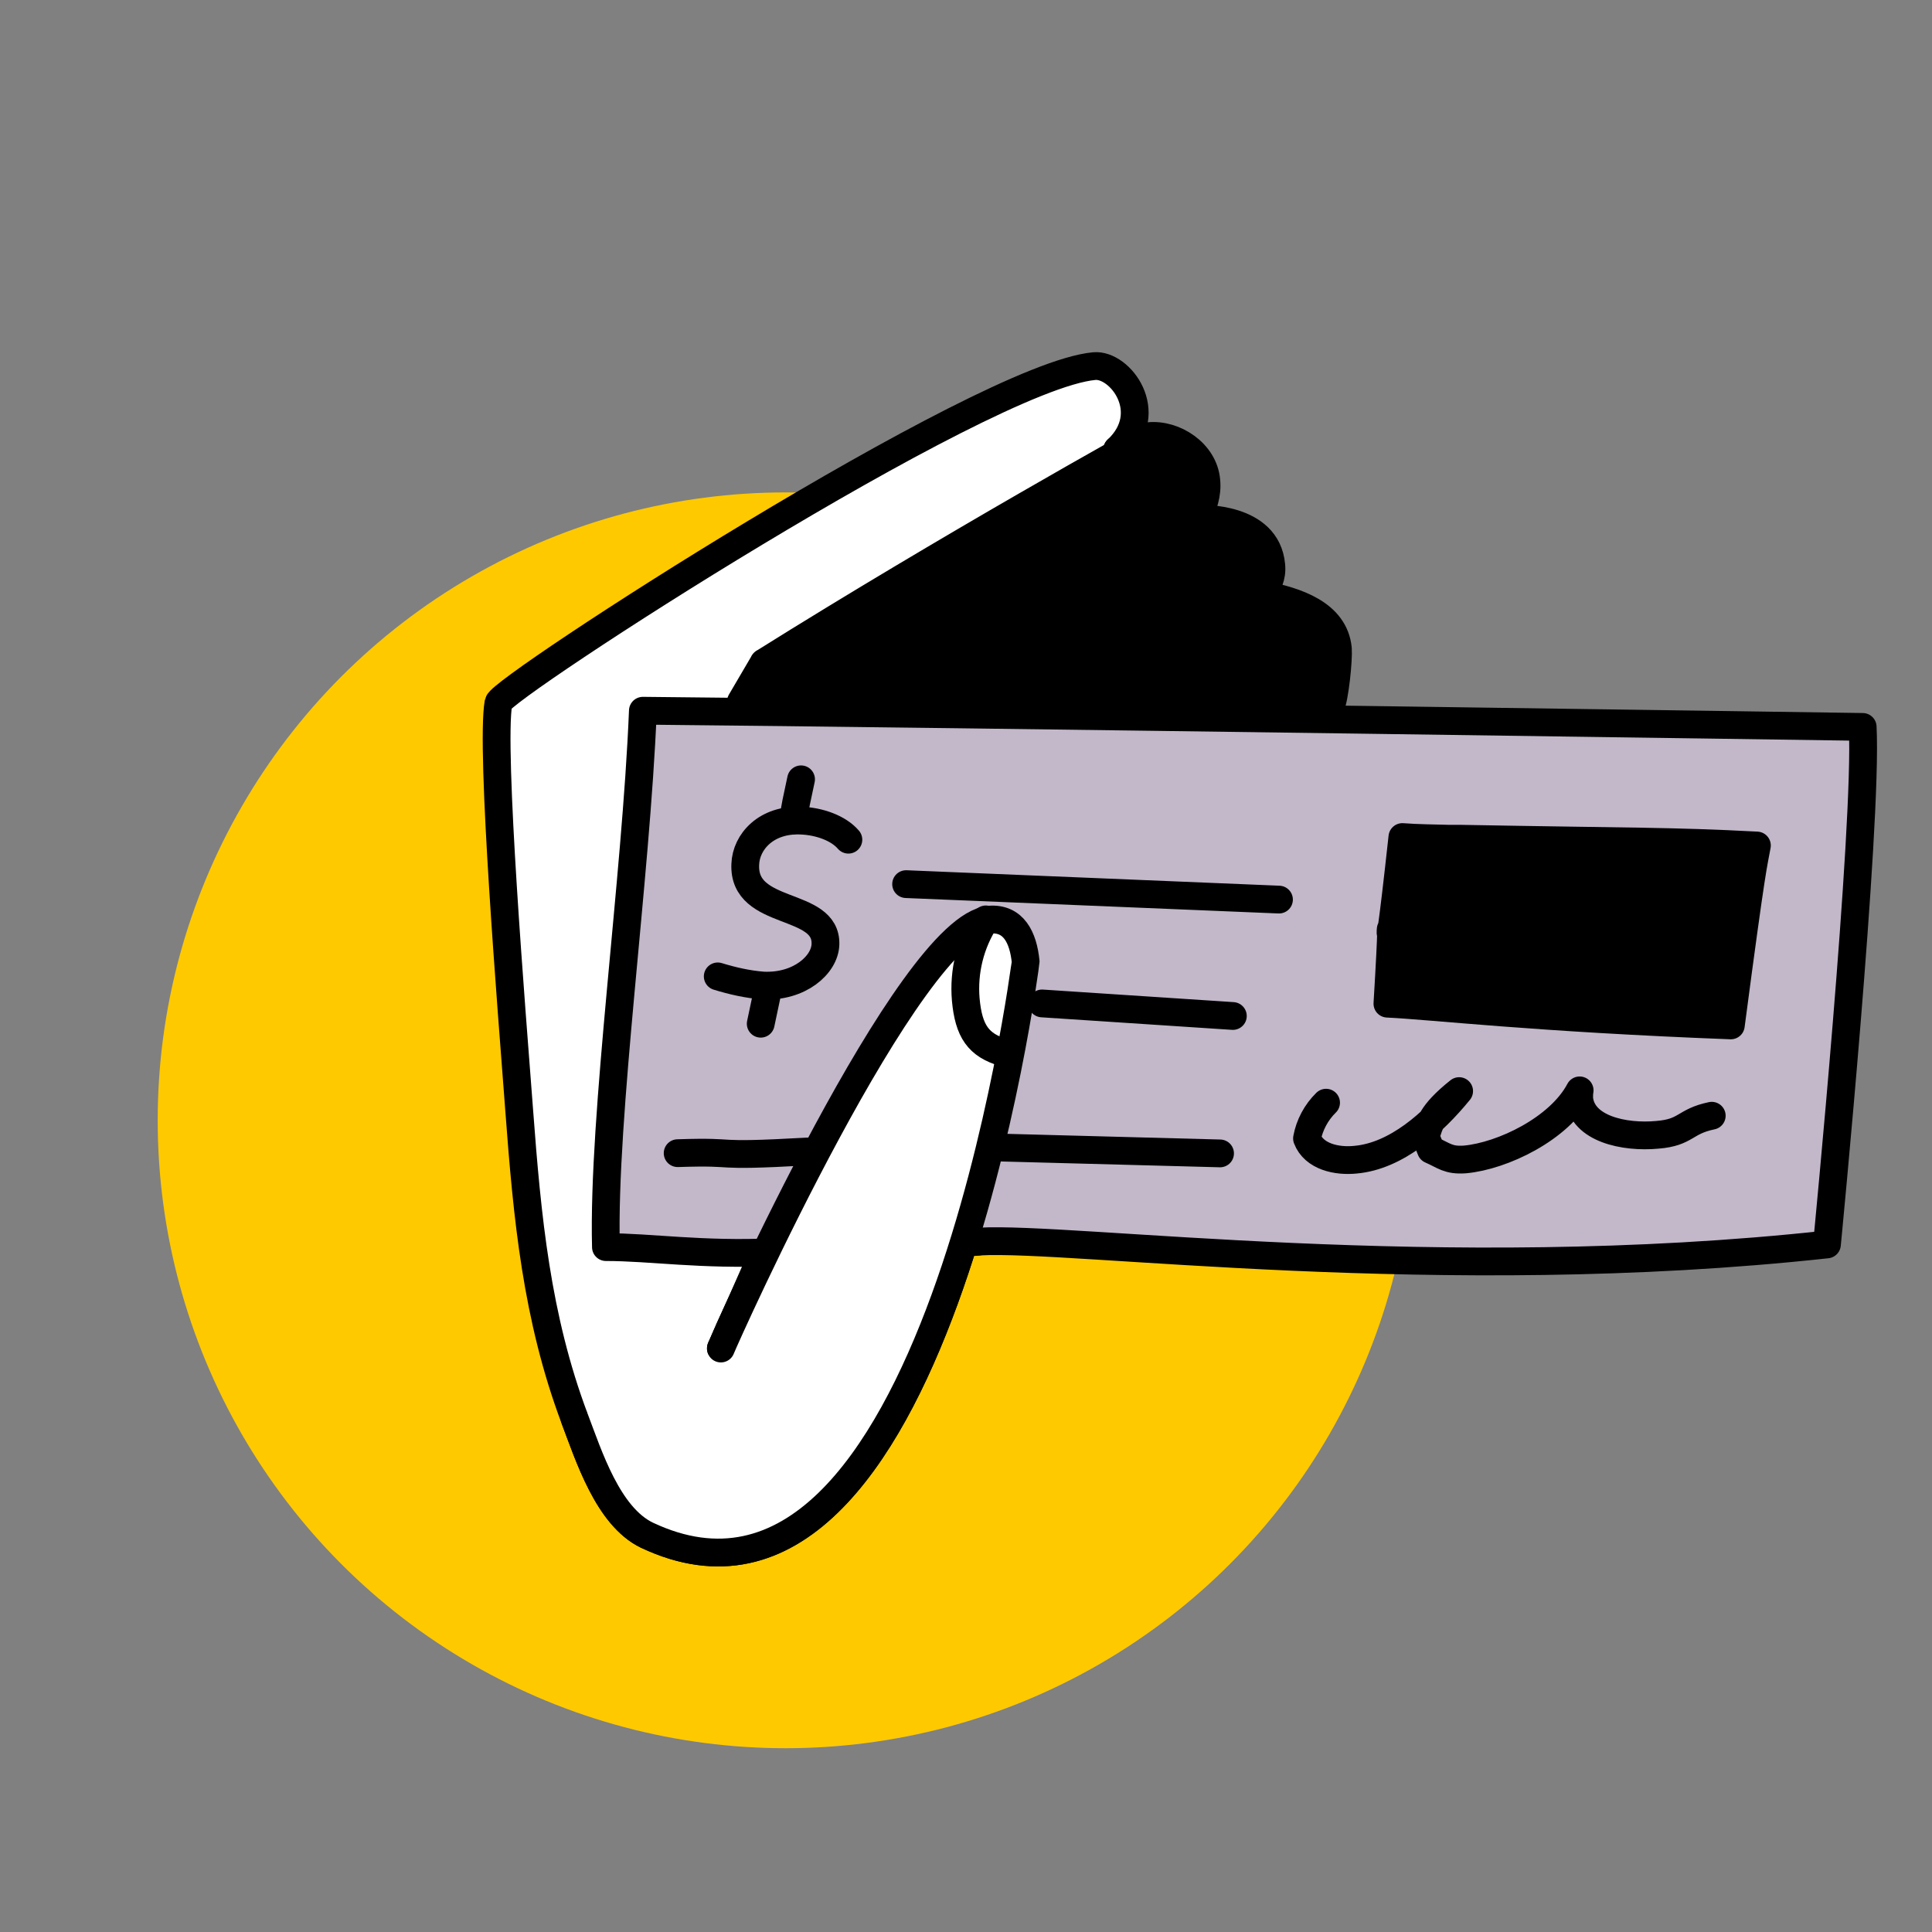
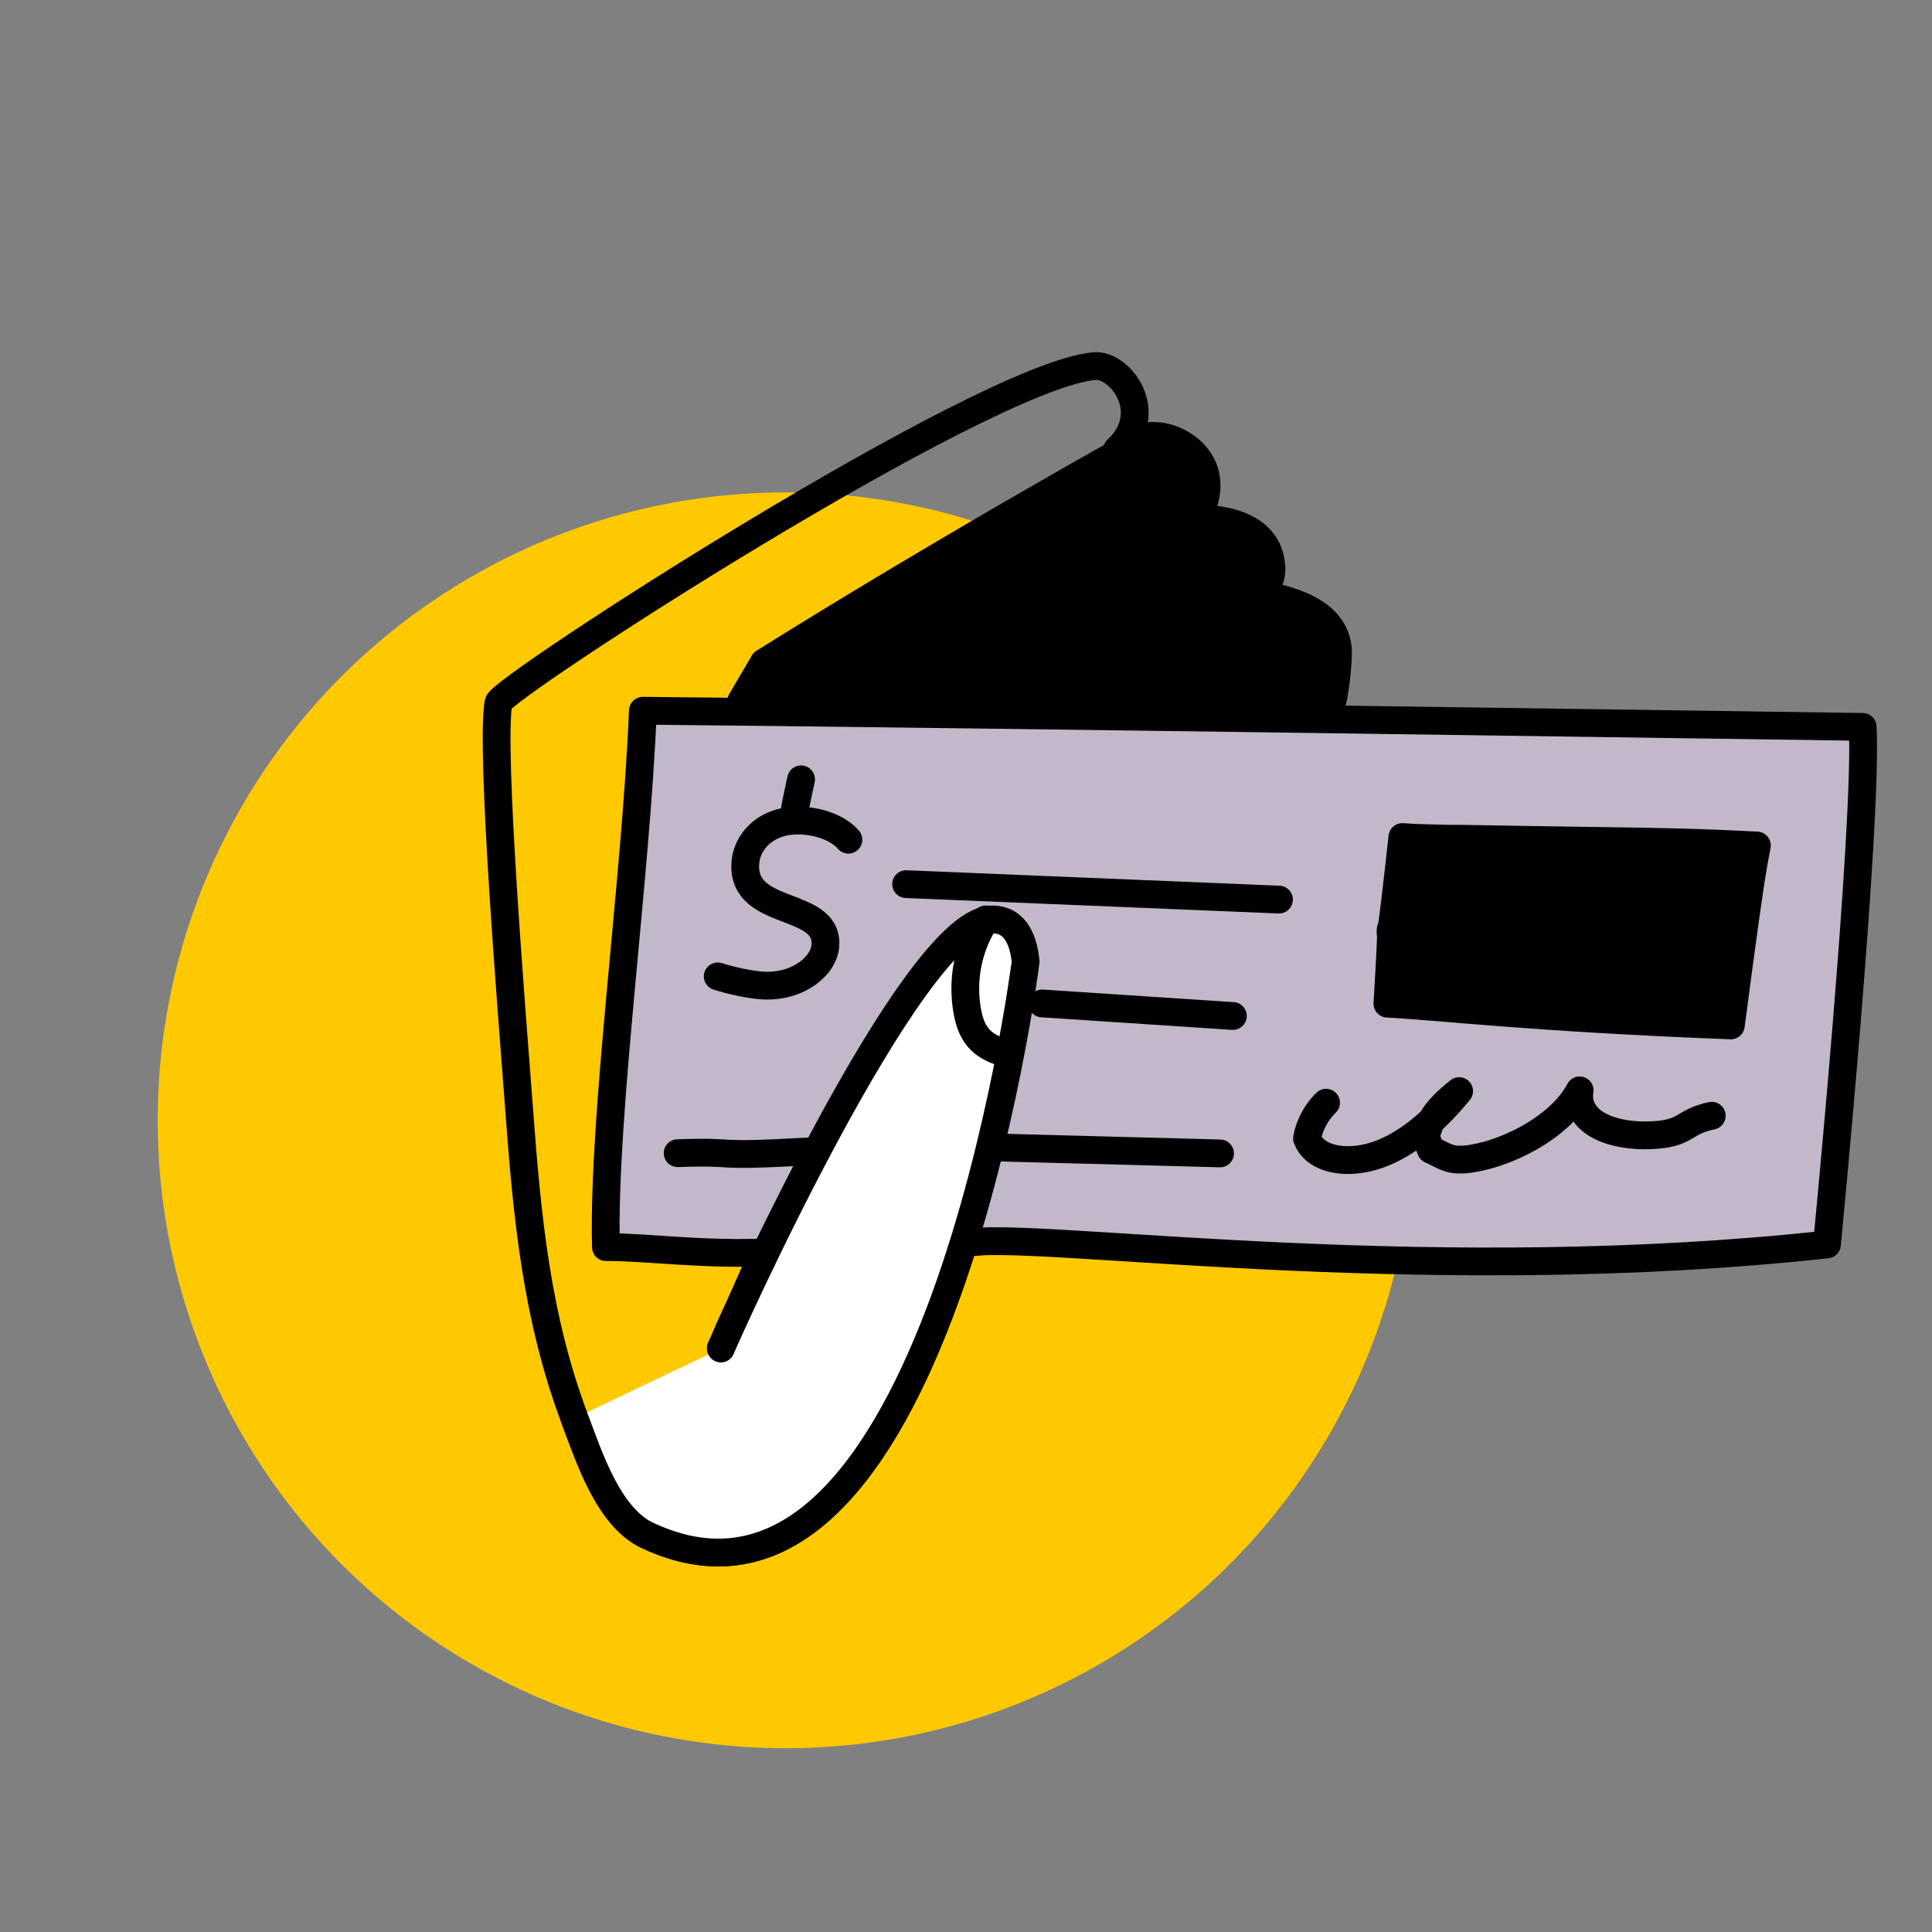
<svg xmlns="http://www.w3.org/2000/svg" viewBox="0 0 80 80">
  <rect x="0" y="0" width="80" height="80" fill="#808080" stroke="none" />
  <defs>
    <style>.c{fill:#c2b8c9;}.c,.d,.e,.f{stroke:#000;stroke-linecap:round;stroke-linejoin:round;stroke-width:1.15px;}.d,.g{fill:#fff;}.h{fill:#ffc900;}.f{fill:none;}</style>
  </defs>
  <g id="a" />
  <g id="b">
    <circle class="h" cx="32.53" cy="46.39" r="26" />
    <g>
      <g>
-         <path class="g" d="M29.87,55.8l.23-.53c-.12,.26-.2,.44-.23,.53Zm.31-.69c1.51-3.34,7.84-16.76,10.8-17.04,1-.09,1.39,.74,1.5,1.74,0,.02-3.74,29.38-15.68,23.75-1.62-.77-2.41-3.29-3-4.84-1.57-4.18-1.96-8.31-2.29-12.74-.31-4.1-1.2-14.98-.86-16.89,.12-.62,20-13.51,24.67-13.94,1.07-.1,2.6,1.91,.95,3.46L30.18,55.11Z" />
        <path class="g" d="M30.1,55.27l-.23,.53c.04-.08,.12-.27,.23-.53Z" />
      </g>
      <g>
        <line class="f" x1="30.18" y1="55.11" x2="46.26" y2="18.62" />
        <line class="f" x1="29.87" y1="55.8" x2="30.1" y2="55.27" />
        <path class="f" d="M46.26,18.62c1.65-1.55,.12-3.56-.95-3.46-4.66,.43-24.55,13.32-24.67,13.94-.34,1.91,.55,12.79,.86,16.89,.33,4.42,.72,8.56,2.29,12.74,.59,1.55,1.38,4.06,3,4.84,11.95,5.63,15.68-23.74,15.68-23.75" />
        <path class="f" d="M29.85,55.83s0-.02,.02-.04c.04-.08,.12-.27,.23-.53,.02-.05,.05-.11,.07-.17,1.51-3.34,7.84-16.76,10.8-17.04,1-.09,1.39,.74,1.5,1.74" />
      </g>
    </g>
    <path class="c" d="M40.55,51.41c3.89-.22,19.03,1.87,35.1,.12,0,0,1.69-17.35,1.48-21.43,0,0-38.19-.56-50.51-.67-.28,6.94-1.67,16.77-1.53,22.21,1.88,0,3.91,.34,6.95,.21l8.5-.43Z" />
    <path class="f" d="M35.13,34.77c-.41-.48-1.2-.76-1.95-.79-1.45-.07-2.29,.88-2.32,1.81-.1,2.19,3.39,1.5,3.32,3.32-.03,.84-1.07,1.77-2.58,1.7-.64-.05-1.26-.19-1.88-.38" />
    <path class="f" d="M33.17,32.27c-.24,1.14-.19,.84-.33,1.7" />
-     <line class="f" x1="31.83" y1="40.83" x2="31.5" y2="42.39" />
    <path class="f" d="M28.06,47.75c2.77-.09,1.1,.17,5.39-.07" />
    <path class="f" d="M54.91,45.66c-.41,.4-.69,.93-.79,1.48,.29,.76,1.24,.96,2.01,.88,1.69-.15,3.22-1.53,4.29-2.84-1.19,.95-1.22,1.38-1.39,1.88l.22,.55c.55,.24,.72,.45,1.41,.4,1.55-.14,3.91-1.27,4.75-2.86-.02,.1-.02,.22-.02,.33,.12,1.26,1.86,1.64,3.24,1.51,1.22-.1,1.1-.55,2.25-.79" />
    <path class="e" d="M57.45,41.56c1.91,.09,6.09,.59,14.22,.9,.9-6.83,.93-6.61,1.08-7.45-3.61-.19-5.18-.15-12.25-.28h-.5c-.65-.02-1.29-.02-1.93-.07-.91,8.33-.19-.24-.62,6.9Z" />
    <line class="f" x1="52.96" y1="37.25" x2="37.52" y2="36.61" />
    <line class="f" x1="51.05" y1="42.07" x2="43.15" y2="41.55" />
    <line class="f" x1="50.52" y1="47.76" x2="41.5" y2="47.52" />
    <path class="e" d="M31.63,27.43l-.95,1.62c4.6-.71,24.41,.26,24.41,.26,.19-.45,.34-2,.31-2.44-.14-1.46-1.72-1.98-3.12-2.25,.22-.43,.41-.72,.36-1.22-.19-2.03-2.91-1.91-3.03-1.93,.21-.53,.4-1,.34-1.57-.1-1.15-1.33-1.95-2.39-1.84,0-.02-8.23,4.55-15.94,9.38Z" />
    <path class="d" d="M23.79,58.73c.59,1.55,1.38,4.06,3,4.84,11.95,5.63,15.68-23.74,15.68-23.75-.1-1-.5-1.82-1.5-1.74-3.32,.31-10.9,17.2-11.12,17.76" />
    <path class="f" d="M40.82,38.07c-.64,.98-.93,2.15-.83,3.32,.12,1.31,.52,1.89,1.58,2.2" />
  </g>
</svg>